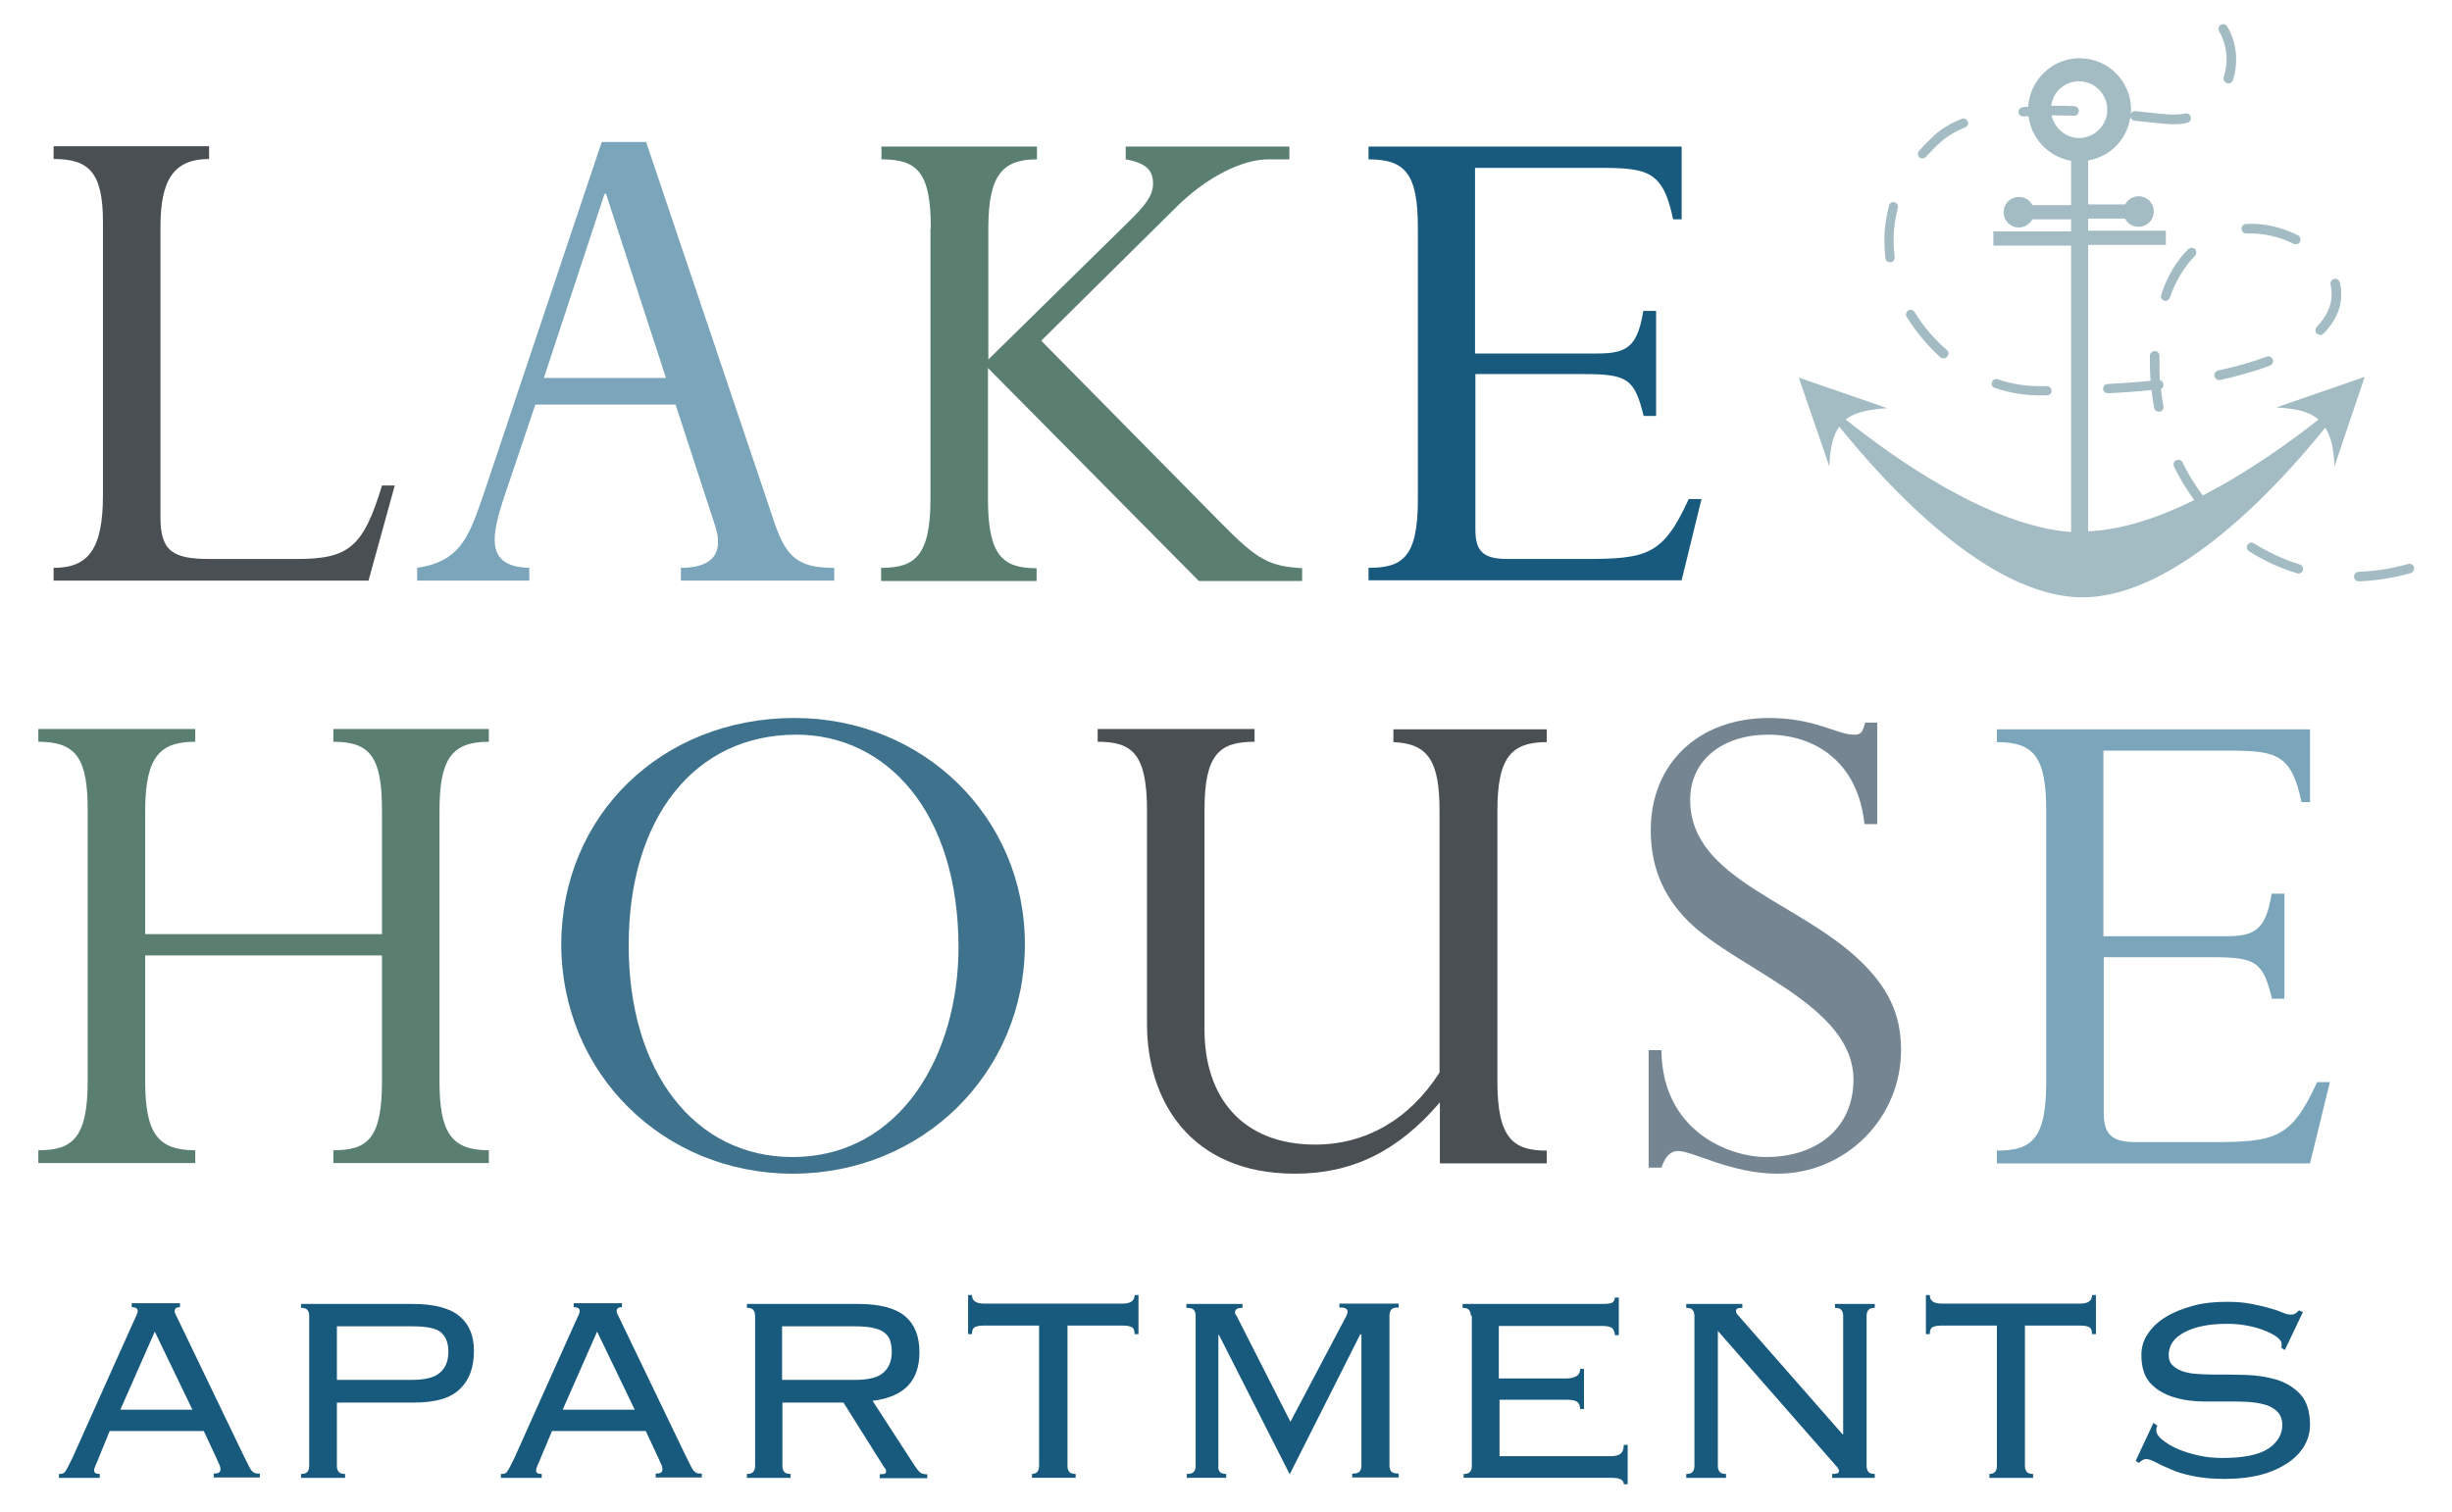
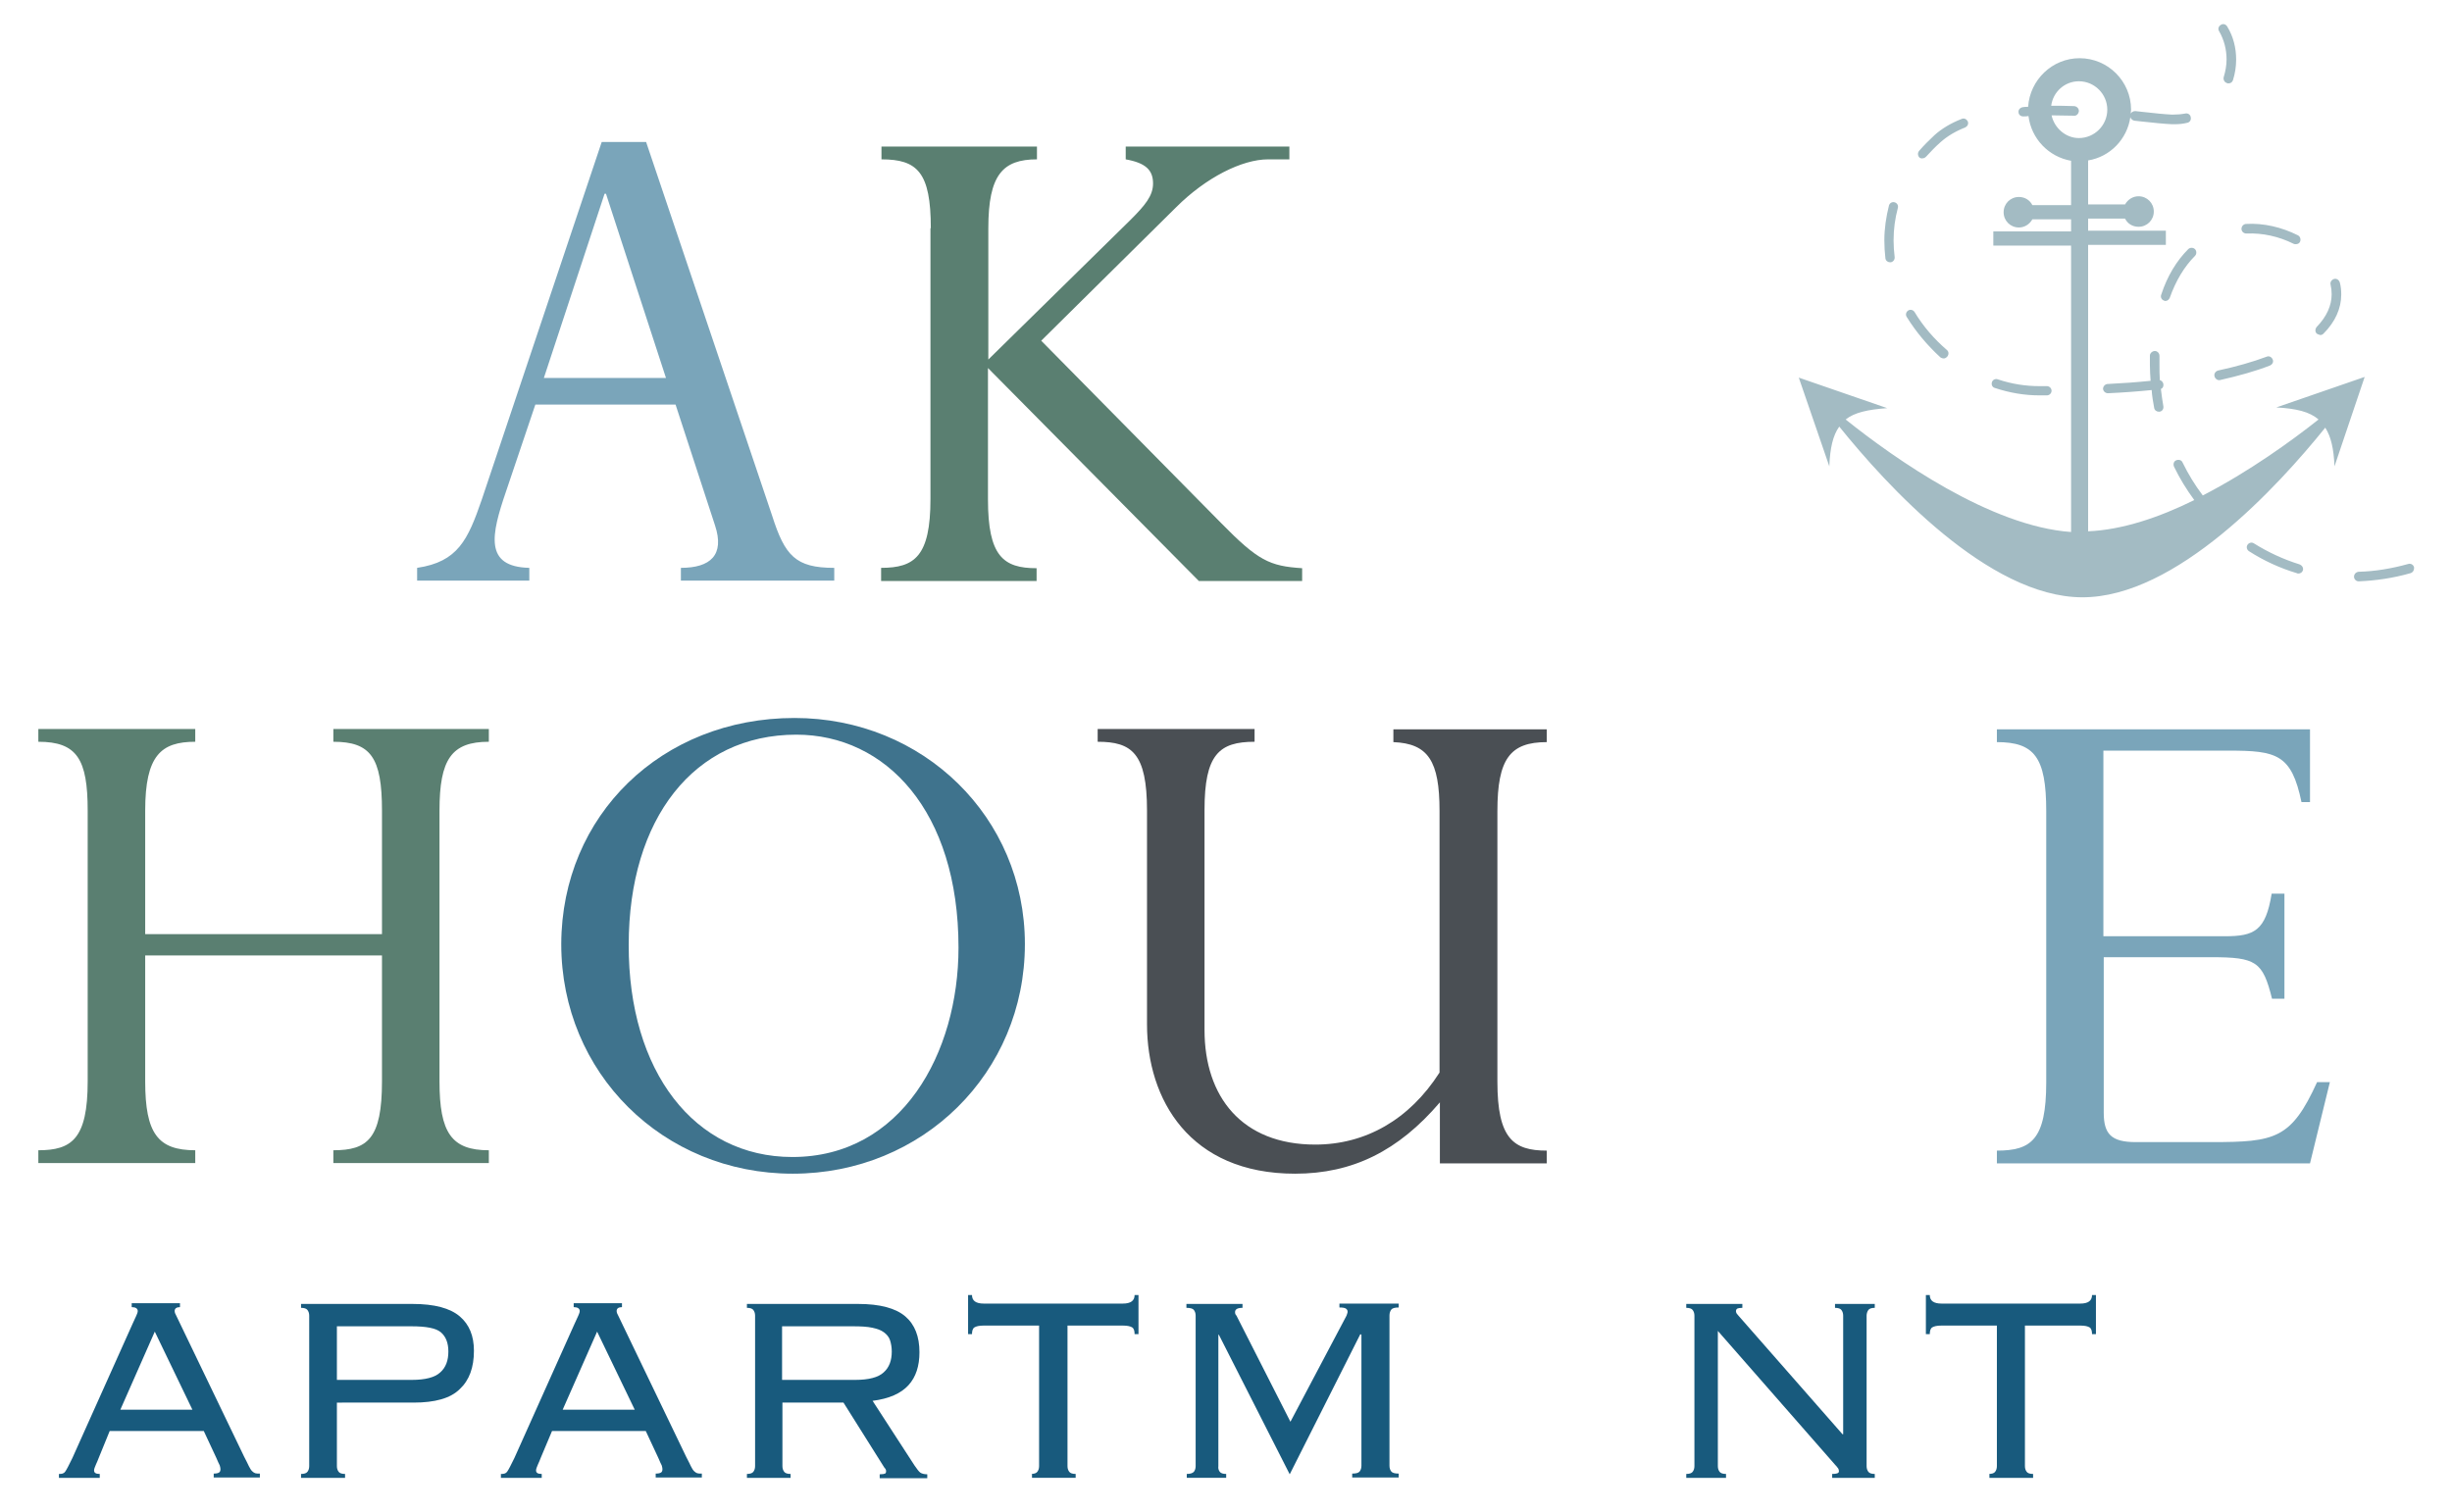
<svg xmlns="http://www.w3.org/2000/svg" version="1.1" id="Outlined" x="0px" y="0px" viewBox="0 0 690.7 426" style="enable-background:new 0 0 690.7 426;" xml:space="preserve">
  <style type="text/css">
	.st0{fill:#4A4F54;}
	.st1{fill:#7AA5BA;}
	.st2{fill:#5A7F71;}
	.st3{fill:#185A7D;}
	.st4{fill:#3F738D;}
	.st5{fill:#758592;}
	.st6{fill:#A3BBC3;}
</style>
  <g id="Color">
-     <path class="st0" d="M103.8,163.6H15.1V160c9.8,0,13.9-5.3,13.9-20.5V62.5c0-14.1-4.1-17.7-13.9-17.7v-3.6h43.8v3.6   C48.7,44.8,45.2,51,45.2,64v81.8c0,9.6,3.6,11.7,13.9,11.7h24.4c14.7,0,18.8-3.2,24.1-20.7h3.6L103.8,163.6z" />
    <path class="st1" d="M190.3,114h-39.5l-8.3,24.6c-4.1,12-6.2,21.1,6.6,21.4v3.6h-31.6V160c11.5-1.7,14.3-7.9,18.2-19.2l33.8-100.8   H182l35.5,105.3c3.6,11.3,6.6,14.7,17.5,14.7v3.6h-43.2V160c8.3,0,12.4-3.6,9.6-12L190.3,114z M170.7,54.6h-0.4l-17.1,51.9h34.4   L170.7,54.6z" />
    <path class="st2" d="M262.2,64.3c0-15.8-3.8-19.4-13.9-19.4v-3.6h43.8v3.6c-9.6,0-13.7,4.3-13.7,19.4v37l40-39.3   c4.1-4.1,6.4-6.8,6.4-10.3c0-3.8-2.1-5.8-7.7-6.8v-3.6h46.1v3.6h-6c-7.3,0-17.5,5.1-25.9,13.5l-38,37.6l50.6,51.3   c10.5,10.7,13.7,12.2,22.9,12.8v3.6h-29.1l-59.4-60v37c0,16,4.3,19.4,13.7,19.4v3.6h-43.8V160c9.4,0,13.9-3.2,13.9-19.4V64.3z" />
-     <path class="st3" d="M466.7,117.2H463c-2.6-10.5-4.5-11.8-17.1-11.8h-30.3v43.8c0,6,2.1,8.3,9,8.3h21.4c17.9,0,22.4-0.9,29.7-16.9   h3.6l-5.6,22.9h-88.2V160c9.6,0,13.9-3,13.9-19.2V64.3c0-15.2-3.4-19.4-13.9-19.4v-3.6h88.2v20.5h-2.4c-2.8-13.5-7-14.5-20.5-14.5   h-35.3v52.3h34.2c8.3,0,11.5-1.5,13.2-12h3.6V117.2z" />
    <path class="st2" d="M40.9,269.2v35.5c0,14.7,3.6,19.4,14.1,19.4v3.6H10.8v-3.6c9.4,0,13.9-3.2,13.9-19.4v-76.3   c0-14.5-3-19.4-13.9-19.4v-3.6H55v3.6c-9.6,0-14.1,3.8-14.1,19.4v34.8h66.7v-34.8c0-15-3.2-19.4-13.7-19.4v-3.6h43.8v3.6   c-10.5,0-13.9,4.9-13.9,19.4v76.3c0,14.5,3.4,19.4,13.9,19.4v3.6H93.9v-3.6c9.6,0,13.7-3.2,13.7-19.4v-35.5H40.9z" />
    <path class="st4" d="M223.8,202.3c36.3,0,64.9,28,64.9,63.7c0,36.3-28.8,64.7-65.4,64.7s-65.2-28.4-65.2-64.7   C158.2,229.7,186.4,202.3,223.8,202.3z M223.2,326c30.8,0,46.8-29.3,46.8-59c0-38.5-20.5-60-45.7-60c-28.8,0-47.2,23.7-47.2,59.2   C177,301.9,195.6,326,223.2,326z" />
    <path class="st0" d="M405.6,310.6c-11.7,13.7-24.6,20.1-40.8,20.1c-29.7,0-41.7-20.9-41.7-42.1v-60.2c0-16.2-4.3-19.4-13.9-19.4   v-3.6h44.2v3.6c-10,0-14.1,3.6-14.1,19.2v62c0,18.8,10.5,32.3,31.2,32.3c14.1,0,26.5-7,35-20.3v-73.7c0-14.1-3.2-19-13-19.4v-3.6   h43.2v3.6c-10.3,0-13.9,4.7-13.9,19.4v76.3c0,16,4.5,19.4,13.9,19.4v3.6h-30.1V310.6z" />
-     <path class="st5" d="M528.8,232.2h-3.6c-1.9-18.2-14.7-25.2-27.1-25.2c-12.8,0-22,7.1-22,18.4c0,22.6,31.2,28.6,48.7,46.1   c8.5,8.5,10.7,16.2,10.7,24.4c0,19.2-15.6,34.8-34.8,34.8c-13,0-23.9-6.4-28-6.4c-2.1,0-3.6,1.5-4.7,4.7h-3.6v-33.1h3.6   c0.2,22.6,18.8,30.1,29.5,30.1c14.7,0,24.6-8.5,24.6-21.8c0-21.1-32.9-31-46.6-44.7c-7.5-7.5-10.5-16-10.5-25.6   c0-18.8,13.5-31.6,33.3-31.6c13,0,19.2,4.7,23.9,4.7c1.9,0,2.4-0.4,3.2-3.4h3.4V232.2z" />
    <path class="st1" d="M643.7,281.4H640c-2.6-10.5-4.5-11.7-17.1-11.7h-30.3v43.8c0,6,2.1,8.3,9,8.3h21.4c17.9,0,22.4-0.9,29.7-16.9   h3.6l-5.6,22.9h-88.2v-3.6c9.6,0,13.9-3,13.9-19.2v-76.5c0-15.2-3.4-19.4-13.9-19.4v-3.6h88.2v20.5h-2.4   c-2.8-13.5-7-14.5-20.5-14.5h-35.3v52.3h34.2c8.3,0,11.5-1.5,13.2-12h3.6V281.4z" />
    <g>
      <path class="st3" d="M27.8,410.8c-0.2,0.6-0.5,1.2-0.8,1.9c-0.3,0.7-0.5,1.2-0.5,1.6c0,0.7,0.5,1,1.6,1v1.1H16.6v-1.1    c0.4,0,0.7,0,1-0.1c0.3-0.1,0.5-0.2,0.8-0.6c0.2-0.3,0.5-0.8,0.8-1.4c0.3-0.6,0.7-1.4,1.2-2.4l16.9-37.7c0.5-1.1,0.9-1.9,1.1-2.4    c0.2-0.5,0.4-0.9,0.4-1.3c0-0.7-0.6-1.1-1.7-1.1v-1.1h13.6v1.1c-1,0-1.5,0.4-1.5,1.1c0,0.4,0.2,0.9,0.5,1.4    c0.3,0.6,0.7,1.4,1.2,2.5l17.9,37.2c0.6,1.1,1,2,1.3,2.6c0.3,0.6,0.6,1.1,0.9,1.4c0.3,0.3,0.6,0.5,0.9,0.6    c0.3,0.1,0.7,0.1,1.3,0.1v1.1h-13v-1.1c0.7,0,1.2-0.1,1.5-0.3s0.4-0.5,0.4-1c0-0.3-0.1-0.6-0.2-1c-0.2-0.3-0.5-1.1-1-2.2l-3.5-7.5    H30.9L27.8,410.8z M54.2,397.2l-10.6-22l-9.7,22H54.2z" />
      <path class="st3" d="M87.1,370.7c0-0.7-0.2-1.2-0.5-1.6c-0.3-0.4-0.9-0.6-1.8-0.6v-1.1h31.4c6.2,0,10.6,1.2,13.3,3.5    c2.7,2.3,4,5.5,4,9.7c0,4.7-1.3,8.3-4,10.8c-2.6,2.6-7,3.8-13,3.8H94.9v17.9c0,0.7,0.2,1.2,0.5,1.6c0.3,0.4,0.9,0.6,1.8,0.6v1.1    H84.8v-1.1c0.9,0,1.5-0.2,1.8-0.6c0.3-0.4,0.5-0.9,0.5-1.6V370.7z M116,388.8c3.8,0,6.5-0.7,8-2.1c1.6-1.4,2.3-3.4,2.3-5.9    c0-2.4-0.7-4.2-2.1-5.4c-1.4-1.2-4.2-1.7-8.3-1.7H94.9v15.1H116z" />
      <path class="st3" d="M152.3,410.8c-0.2,0.6-0.5,1.2-0.8,1.9c-0.3,0.7-0.5,1.2-0.5,1.6c0,0.7,0.5,1,1.6,1v1.1h-11.5v-1.1    c0.4,0,0.7,0,1-0.1c0.3-0.1,0.5-0.2,0.8-0.6c0.2-0.3,0.5-0.8,0.8-1.4c0.3-0.6,0.7-1.4,1.2-2.4l16.9-37.7c0.5-1.1,0.9-1.9,1.1-2.4    c0.2-0.5,0.4-0.9,0.4-1.3c0-0.7-0.6-1.1-1.7-1.1v-1.1h13.6v1.1c-1,0-1.5,0.4-1.5,1.1c0,0.4,0.2,0.9,0.5,1.4    c0.3,0.6,0.7,1.4,1.2,2.5l17.9,37.2c0.6,1.1,1,2,1.3,2.6c0.3,0.6,0.6,1.1,0.9,1.4c0.3,0.3,0.6,0.5,0.9,0.6    c0.3,0.1,0.7,0.1,1.3,0.1v1.1h-13v-1.1c0.7,0,1.2-0.1,1.5-0.3s0.4-0.5,0.4-1c0-0.3-0.1-0.6-0.2-1c-0.2-0.3-0.5-1.1-1-2.2l-3.5-7.5    h-26.4L152.3,410.8z M178.8,397.2l-10.6-22l-9.7,22H178.8z" />
      <path class="st3" d="M220.4,413.1c0,0.7,0.2,1.2,0.5,1.6c0.3,0.4,0.9,0.6,1.8,0.6v1.1h-12.3v-1.1c0.9,0,1.5-0.2,1.8-0.6    c0.3-0.4,0.5-0.9,0.5-1.6v-42.4c0-0.7-0.2-1.2-0.5-1.6c-0.3-0.4-0.9-0.6-1.8-0.6v-1.1h31.3c6.2,0,10.6,1.2,13.3,3.5    c2.7,2.3,4,5.7,4,10.1c0,3.9-1,7-3.1,9.3c-2.1,2.3-5.4,3.8-10.1,4.4l11.8,18.2c0.7,1,1.2,1.7,1.6,2c0.4,0.3,1.1,0.5,2,0.5v1.1    h-13.4v-1.1c0.8,0,1.3-0.1,1.5-0.2c0.2-0.1,0.3-0.3,0.3-0.7c0-0.4-0.2-0.7-0.5-1l-11.5-18.3h-17.2V413.1z M240.9,388.8    c3.8,0,6.5-0.7,8-2.1c1.6-1.4,2.3-3.4,2.3-5.9c0-1.2-0.2-2.3-0.5-3.2c-0.3-0.9-0.9-1.6-1.7-2.2c-0.8-0.6-1.9-1-3.3-1.3    c-1.4-0.3-3.2-0.4-5.4-0.4h-20v15.1H240.9z" />
      <path class="st3" d="M290.4,415.3c0.9,0,1.5-0.2,1.8-0.6c0.3-0.4,0.5-0.9,0.5-1.6v-39.6h-15.7c-1.2,0-2,0.2-2.5,0.5    c-0.5,0.3-0.7,1-0.7,1.9h-1.1v-11h1.1c0,1.6,1.1,2.4,3.3,2.4h39.2c2.2,0,3.3-0.8,3.3-2.4h1.1v11h-1.1c0-0.9-0.2-1.6-0.7-1.9    c-0.5-0.3-1.3-0.5-2.5-0.5h-15.7v39.6c0,0.7,0.2,1.2,0.5,1.6c0.3,0.4,0.9,0.6,1.8,0.6v1.1h-12.3V415.3z" />
      <path class="st3" d="M334.3,415.3c1,0,1.6-0.2,2-0.6c0.3-0.4,0.5-0.9,0.5-1.6v-42.4c0-0.7-0.2-1.2-0.5-1.6c-0.3-0.4-1-0.6-2.1-0.6    v-1.1h15.8v1.1c-1.4,0-2.1,0.4-2.1,1.2c0,0.4,0.1,0.7,0.4,1l15.2,29.9l15.8-29.9c0.1-0.2,0.1-0.4,0.2-0.6c0.1-0.2,0.1-0.4,0.1-0.6    c0-0.3-0.2-0.6-0.5-0.8c-0.3-0.2-0.9-0.3-1.8-0.3v-1.1h16.7v1.1c-1.1,0-1.8,0.2-2.1,0.6c-0.3,0.4-0.5,1-0.5,1.6v42.4    c0,0.7,0.2,1.2,0.5,1.6c0.3,0.4,1,0.6,2.1,0.6v1.1h-13.1v-1.1c1.1,0,1.8-0.2,2.1-0.6c0.3-0.4,0.5-0.9,0.5-1.6v-36.9l-0.3-0.2    l-19.9,39.5L343.3,376l-0.1,0.2v36.9c-0.1,0.7,0.1,1.2,0.4,1.6c0.3,0.4,0.9,0.6,1.8,0.6v1.1h-11.1V415.3z" />
-       <path class="st3" d="M414.3,370.7c0-0.7-0.2-1.2-0.5-1.6c-0.3-0.4-0.9-0.6-1.8-0.6v-1.1h39.1c1.6,0,2.6-0.1,3.1-0.4    c0.4-0.3,0.7-0.8,0.7-1.4h1.1v10.6h-1.1c0-0.8-0.3-1.4-0.7-1.9c-0.5-0.5-1.5-0.7-2.9-0.7h-29.1v14.8h19c1.1,0,2-0.2,2.8-0.6    c0.7-0.4,1.1-1.1,1.1-2.1h1.1v11.3h-1.1c0-0.9-0.3-1.6-0.8-2c-0.6-0.4-1.5-0.6-2.8-0.6h-19.1v15.9h31.2c1.3,0,2.3-0.2,2.9-0.7    c0.6-0.5,0.9-1.3,0.9-2.5h1.1v11.1h-1.1c0-1.2-1.1-1.8-3.3-1.8h-41.8v-1.1c0.9,0,1.5-0.2,1.8-0.6c0.3-0.4,0.5-0.9,0.5-1.6V370.7z" />
      <path class="st3" d="M519.2,404.1v-33.4c0-0.7-0.2-1.2-0.5-1.6c-0.3-0.4-0.9-0.6-1.8-0.6v-1.1h11.2v1.1c-0.9,0-1.5,0.2-1.8,0.6    c-0.3,0.4-0.5,1-0.5,1.6v42.4c0,0.7,0.2,1.2,0.5,1.6c0.3,0.4,0.9,0.6,1.8,0.6v1.1h-12v-1.1c1.2,0,1.9-0.2,1.9-0.7    c0-0.4-0.1-0.8-0.4-1.1c-0.2-0.3-0.4-0.5-0.6-0.7L483.9,375v38.1c0,0.7,0.2,1.2,0.5,1.6c0.3,0.4,0.9,0.6,1.8,0.6v1.1h-11.2v-1.1    c0.9,0,1.5-0.2,1.8-0.6c0.3-0.4,0.5-0.9,0.5-1.6v-42.4c0-0.7-0.2-1.2-0.5-1.6c-0.3-0.4-0.9-0.6-1.8-0.6v-1.1h15.8v1.1    c-0.7,0-1.2,0.1-1.4,0.2c-0.3,0.2-0.4,0.4-0.4,0.8c0,0.2,0.1,0.4,0.2,0.6c0.2,0.2,0.3,0.4,0.5,0.6l29.3,33.4H519.2z" />
      <path class="st3" d="M560.2,415.3c0.9,0,1.5-0.2,1.8-0.6c0.3-0.4,0.5-0.9,0.5-1.6v-39.6h-15.7c-1.2,0-2,0.2-2.5,0.5    c-0.5,0.3-0.7,1-0.7,1.9h-1.1v-11h1.1c0,1.6,1.1,2.4,3.3,2.4H586c2.2,0,3.3-0.8,3.3-2.4h1.1v11h-1.1c0-0.9-0.2-1.6-0.7-1.9    c-0.5-0.3-1.3-0.5-2.5-0.5h-15.7v39.6c0,0.7,0.2,1.2,0.5,1.6c0.3,0.4,0.9,0.6,1.8,0.6v1.1h-12.3V415.3z" />
-       <path class="st3" d="M607.7,401.7c-0.2,0.4-0.3,0.8-0.3,1.2c0,0.9,0.5,1.8,1.6,2.7c1.1,0.9,2.5,1.8,4.3,2.6c1.8,0.8,3.8,1.4,6,1.9    c2.2,0.5,4.5,0.7,6.8,0.7c5.9,0,10.2-0.9,12.8-2.6c2.6-1.7,4-4,4-6.7c0-1.3-0.3-2.4-1-3.3c-0.7-0.9-1.6-1.5-2.7-2    c-1.2-0.5-2.5-0.8-4-1c-1.5-0.2-3.2-0.3-4.9-0.3c-2.9,0-5.9,0-9.1,0c-3.2,0-6.2-0.4-8.8-1.2c-2.7-0.8-4.9-2.1-6.6-3.9    c-1.7-1.8-2.6-4.5-2.6-8c0-2.2,0.6-4.3,1.9-6.1c1.2-1.8,2.9-3.4,5.1-4.7c2.1-1.3,4.7-2.3,7.6-3.1s6.1-1.1,9.5-1.1    c2.7,0,5,0.2,7,0.6c2,0.4,3.7,0.8,5.1,1.2c1.4,0.4,2.6,0.8,3.5,1.2c0.9,0.4,1.7,0.6,2.3,0.6c0.7,0,1.2-0.1,1.5-0.4    c0.3-0.2,0.6-0.5,0.9-0.8l1.1,0.5l-5.1,10.7l-1-0.7c0.1-0.2,0.1-0.6,0.1-1.2c0-0.4-0.4-1-1.1-1.6c-0.7-0.6-1.8-1.2-3.2-1.8    c-1.4-0.6-3-1.1-4.9-1.5c-1.9-0.4-4-0.6-6.2-0.6c-5,0-9,0.8-12,2.4c-3,1.6-4.4,3.7-4.4,6.4c0,1.2,0.3,2.1,1,2.8    c0.7,0.7,1.6,1.3,2.7,1.7c1.1,0.4,2.5,0.7,4,0.8c1.5,0.1,3.2,0.2,4.9,0.2c2.9,0,6,0,9.2,0.1c3.2,0.1,6.1,0.6,8.8,1.4    c2.7,0.9,4.9,2.3,6.6,4.2c1.7,1.9,2.6,4.8,2.6,8.5c0,2-0.5,3.9-1.5,5.7c-1,1.8-2.6,3.5-4.6,4.9c-2.1,1.4-4.6,2.6-7.6,3.4    c-3,0.8-6.5,1.2-10.5,1.2c-3.4,0-6.3-0.3-8.7-0.8c-2.5-0.5-4.6-1.1-6.3-1.9c-1.7-0.7-3.2-1.4-4.3-2c-1.1-0.6-2-0.9-2.7-0.9    c-0.6,0-1.3,0.4-2,1.1l-0.9-0.6l5-10.7L607.7,401.7z" />
    </g>
    <path class="st6" d="M666.1,106.2l-24.9,8.6c5.6,0.3,9.4,1.2,11.9,3.4c-7.7,6.1-19.6,14.7-32.6,21.4c-2.2-2.9-4.1-6-5.7-9.3   c-0.3-0.7-1.1-0.9-1.8-0.6c-0.7,0.3-0.9,1.1-0.6,1.8c1.6,3.3,3.5,6.4,5.7,9.4c-9.9,4.9-20.3,8.4-29.9,8.8V69h21.9v-4h-21.9v-3.4   h10.4c0.7,1.4,2.1,2.3,3.8,2.3c2.4,0,4.3-1.9,4.3-4.3c0-2.4-1.9-4.3-4.3-4.3c-1.6,0-3,0.9-3.8,2.3h-10.4V45.2c6.2-1,11-6,11.9-12.2   c0.1,0.5,0.6,0.9,1.1,1l1.8,0.2c3.6,0.4,6.6,0.7,8.8,0.8c0.3,0,0.5,0,0.8,0c1.2,0,2.3-0.1,3.5-0.4c0.7-0.1,1.2-0.8,1-1.6   c-0.1-0.7-0.8-1.2-1.6-1c-1.1,0.2-2.3,0.3-3.6,0.3c-2.1-0.1-5.1-0.4-8.6-0.8l-1.8-0.2c-0.5,0-1,0.2-1.3,0.7c0-0.4,0.1-0.7,0.1-1.1   c0-8-6.5-14.5-14.5-14.5c-7.7,0-14,6.1-14.5,13.7c-0.5,0-1,0-1.5,0.1c-0.7,0.1-1.3,0.7-1.2,1.4c0,0.7,0.6,1.2,1.3,1.2   c0,0,0.1,0,0.1,0c0.5,0,0.9,0,1.4-0.1c0.8,6.4,5.7,11.5,12,12.6v12.5h-10.9c-0.7-1.4-2.1-2.3-3.8-2.3c-2.4,0-4.3,1.9-4.3,4.3   c0,2.4,1.9,4.3,4.3,4.3c1.6,0,3-0.9,3.8-2.3h10.9v3.4h-21.9v4h21.9v80.7c-22.7-1.6-49.6-20.6-63.5-31.7c2.5-2,6.3-2.8,11.7-3.2   l-24.9-8.6l8.6,25c0.2-5.1,1-8.7,2.8-11.2c13.3,16.5,42,48,68.4,48.1c26.5,0.1,55.3-31.4,68.5-47.8c1.6,2.5,2.4,5.9,2.6,10.9   L666.1,106.2z M577.9,32.5c2,0,4.1,0.1,6.3,0.1c0.7,0.1,1.3-0.5,1.4-1.3c0-0.7-0.5-1.3-1.3-1.4c-2.3-0.1-4.4-0.1-6.5-0.1   c0.5-3.9,3.8-6.9,7.8-6.9c4.4,0,8,3.6,8,8c0,4.4-3.6,8-8,8C581.9,38.9,578.7,36.1,577.9,32.5z M586.2,149.8c-0.3,0-0.7,0-1,0h2.2   C587,149.8,586.6,149.8,586.2,149.8z M608.7,109.6c0.2,1.6,0.4,3.3,0.7,4.9c0.1,0.7-0.3,1.4-1.1,1.5c-0.1,0-0.2,0-0.2,0   c-0.6,0-1.2-0.4-1.3-1.1c-0.3-1.7-0.6-3.3-0.7-5c-3.9,0.4-8,0.7-12.3,0.9c-0.7,0-1.3-0.5-1.4-1.2c0-0.7,0.5-1.3,1.2-1.4   c4.2-0.2,8.3-0.5,12.2-0.9c-0.1-1.5-0.2-3-0.2-4.5c0-0.9,0-1.7,0-2.6c0-0.7,0.7-1.3,1.4-1.3c0.7,0,1.3,0.6,1.3,1.4   c0,0.8,0,1.6,0,2.5c0,1.4,0,2.9,0.1,4.3c0.5,0.1,0.9,0.6,1,1.1C609.5,108.9,609.2,109.4,608.7,109.6z M623.8,106   c-0.2-0.7,0.3-1.4,1-1.6c5.1-1.1,9.7-2.4,13.7-3.9c0.7-0.3,1.4,0.1,1.7,0.8c0.3,0.7-0.1,1.4-0.8,1.7c-4.1,1.6-8.8,2.9-14.1,4.1   c-0.1,0-0.2,0-0.3,0C624.5,107.1,623.9,106.6,623.8,106z M616.4,70.2c0.5-0.5,1.4-0.5,1.9,0c0.5,0.5,0.5,1.4,0,1.9   c-3,3-5.4,7-7.1,11.8c-0.2,0.5-0.7,0.9-1.2,0.9c-0.1,0-0.3,0-0.4-0.1c-0.7-0.2-1.1-1-0.8-1.7C610.5,77.8,613.1,73.5,616.4,70.2z    M652.6,94c-0.5-0.5-0.5-1.3,0-1.9c2.8-2.9,4.2-6,4.2-9.2c0-0.9-0.1-1.8-0.3-2.7c-0.2-0.7,0.3-1.4,1-1.6c0.7-0.2,1.4,0.3,1.6,1   c0.3,1.1,0.4,2.2,0.4,3.4c0,3.9-1.7,7.7-5,11c-0.3,0.3-0.6,0.4-0.9,0.4C653.2,94.3,652.9,94.2,652.6,94z M625.1,8.8   c-0.4-0.6-0.2-1.4,0.5-1.8c0.6-0.4,1.4-0.2,1.8,0.5c1.7,2.8,2.5,6,2.5,9.3c0,1.9-0.3,3.9-0.9,5.8c-0.2,0.6-0.7,0.9-1.3,0.9   c-0.1,0-0.3,0-0.4-0.1c-0.7-0.2-1.1-1-0.9-1.7c0.5-1.6,0.8-3.3,0.8-5C627.2,14,626.5,11.2,625.1,8.8z M631.4,64.5   c0-0.7,0.5-1.3,1.2-1.4c5-0.3,10.1,0.9,14.7,3.2c0.6,0.3,0.9,1.1,0.6,1.8c-0.2,0.5-0.7,0.7-1.2,0.7c-0.2,0-0.4,0-0.6-0.1   c-4.2-2.1-8.8-3.1-13.3-2.9C632,65.8,631.4,65.2,631.4,64.5z M540.7,44.4c-0.5-0.5-0.6-1.3-0.1-1.9c1.3-1.5,2.8-3,4.3-4.4   c2-1.8,4.6-3.4,7.7-4.6c0.7-0.3,1.4,0.1,1.7,0.7c0.3,0.7-0.1,1.4-0.7,1.7c-2.8,1.1-5.1,2.5-6.9,4.1c-1.5,1.3-2.8,2.7-4.1,4.1   c-0.3,0.3-0.6,0.5-1,0.5C541.3,44.7,541,44.6,540.7,44.4z M561.1,107.7c0.2-0.7,1-1.1,1.7-0.8c3.9,1.3,7.8,1.9,11.7,1.9l2.1,0   c0.7,0,1.3,0.6,1.3,1.3c0,0.7-0.6,1.3-1.3,1.3l-2.1,0c-4.2,0-8.4-0.7-12.6-2.1C561.2,109.1,560.9,108.4,561.1,107.7z M648.7,160.7   c-0.2,0.6-0.7,0.9-1.3,0.9c-0.1,0-0.3,0-0.4-0.1c-4.7-1.4-9.3-3.5-13.5-6.2c-0.6-0.4-0.8-1.2-0.4-1.8c0.4-0.6,1.2-0.8,1.8-0.4   c4,2.5,8.3,4.5,12.8,5.9C648.5,159.3,648.9,160,648.7,160.7z M679,161.5c-4.9,1.4-9.8,2.1-14.6,2.3c0,0,0,0,0,0   c-0.7,0-1.3-0.6-1.3-1.3c0-0.7,0.5-1.3,1.3-1.4c4.6-0.1,9.3-0.9,14-2.2c0.7-0.2,1.4,0.2,1.6,0.9C680.1,160.6,679.7,161.3,679,161.5   z M537.1,89.3c-0.4-0.6-0.2-1.4,0.4-1.8c0.6-0.4,1.4-0.2,1.8,0.4c2.4,4,5.5,7.6,9.1,10.7c0.6,0.5,0.6,1.3,0.1,1.9   c-0.3,0.3-0.6,0.5-1,0.5c-0.3,0-0.6-0.1-0.9-0.3C542.9,97.3,539.7,93.5,537.1,89.3z M531.1,72.8c-0.2-1.7-0.3-3.4-0.3-5.1   c0-3.3,0.5-6.6,1.3-9.8c0.2-0.7,0.9-1.1,1.6-0.9c0.7,0.2,1.1,0.9,0.9,1.6c-0.8,3-1.2,6-1.2,9.1c0,1.6,0.1,3.1,0.3,4.7   c0.1,0.7-0.4,1.4-1.1,1.5c-0.1,0-0.1,0-0.2,0C531.8,73.9,531.2,73.5,531.1,72.8z" />
  </g>
</svg>